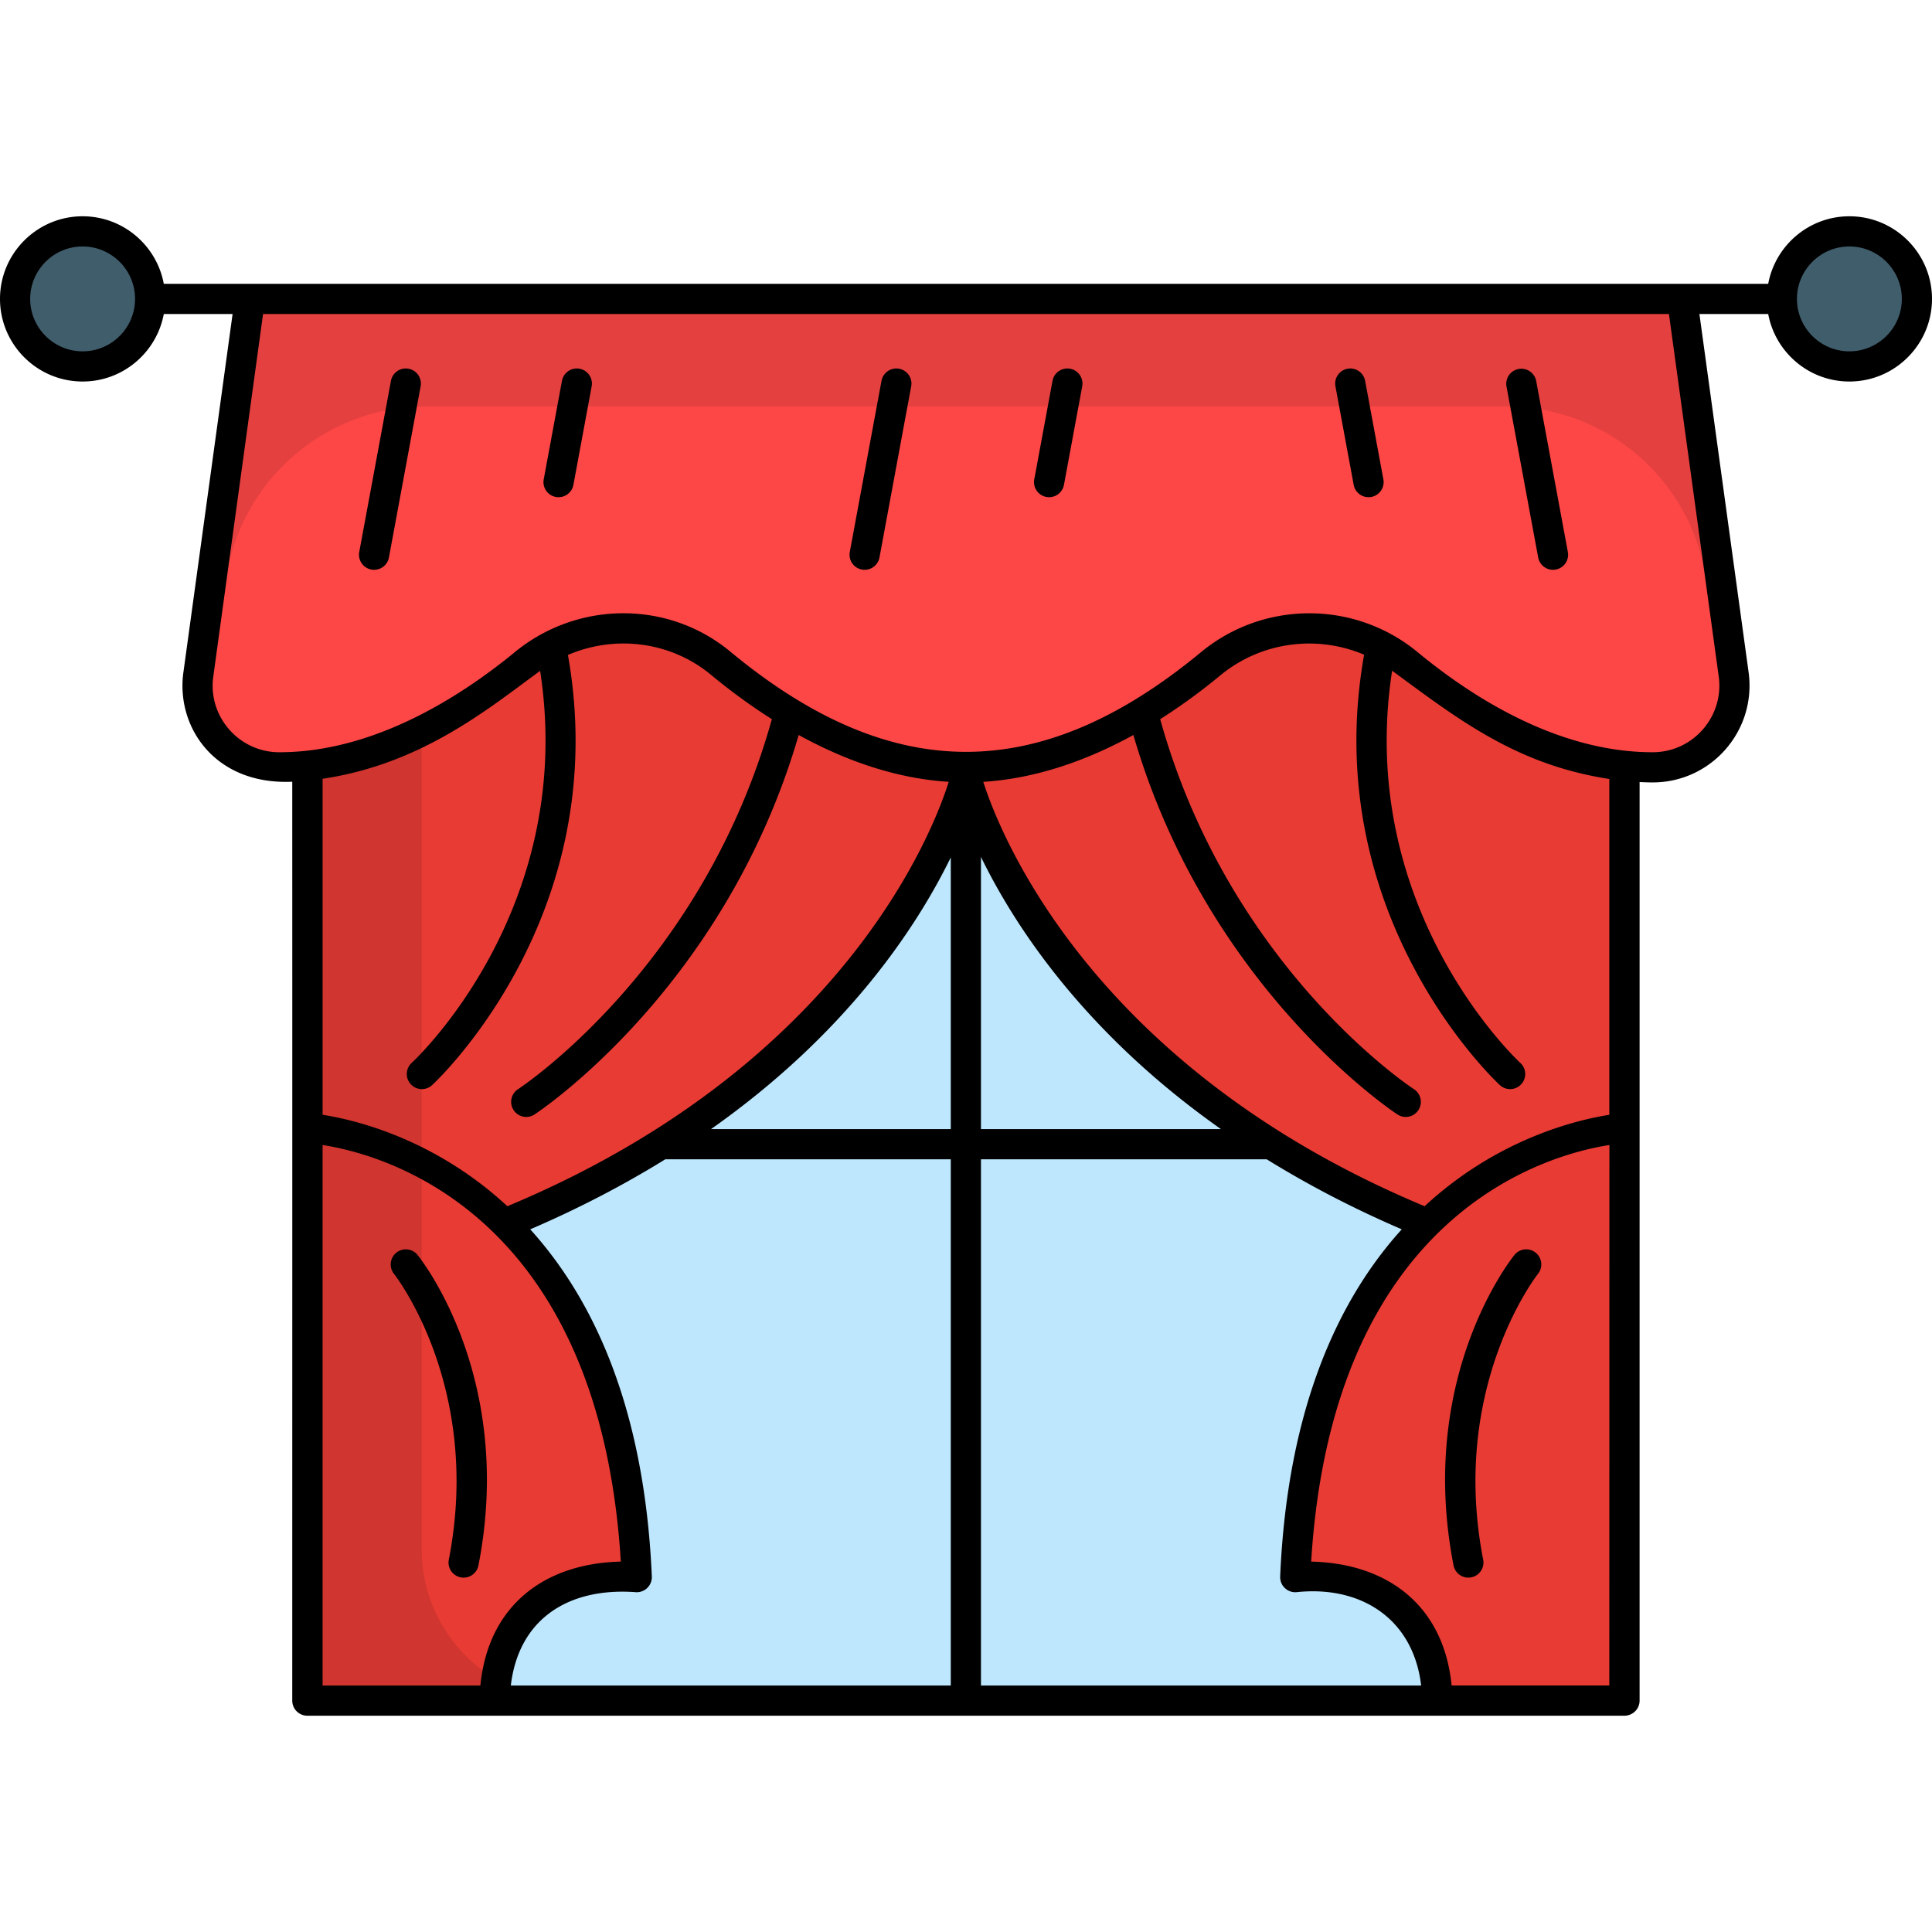
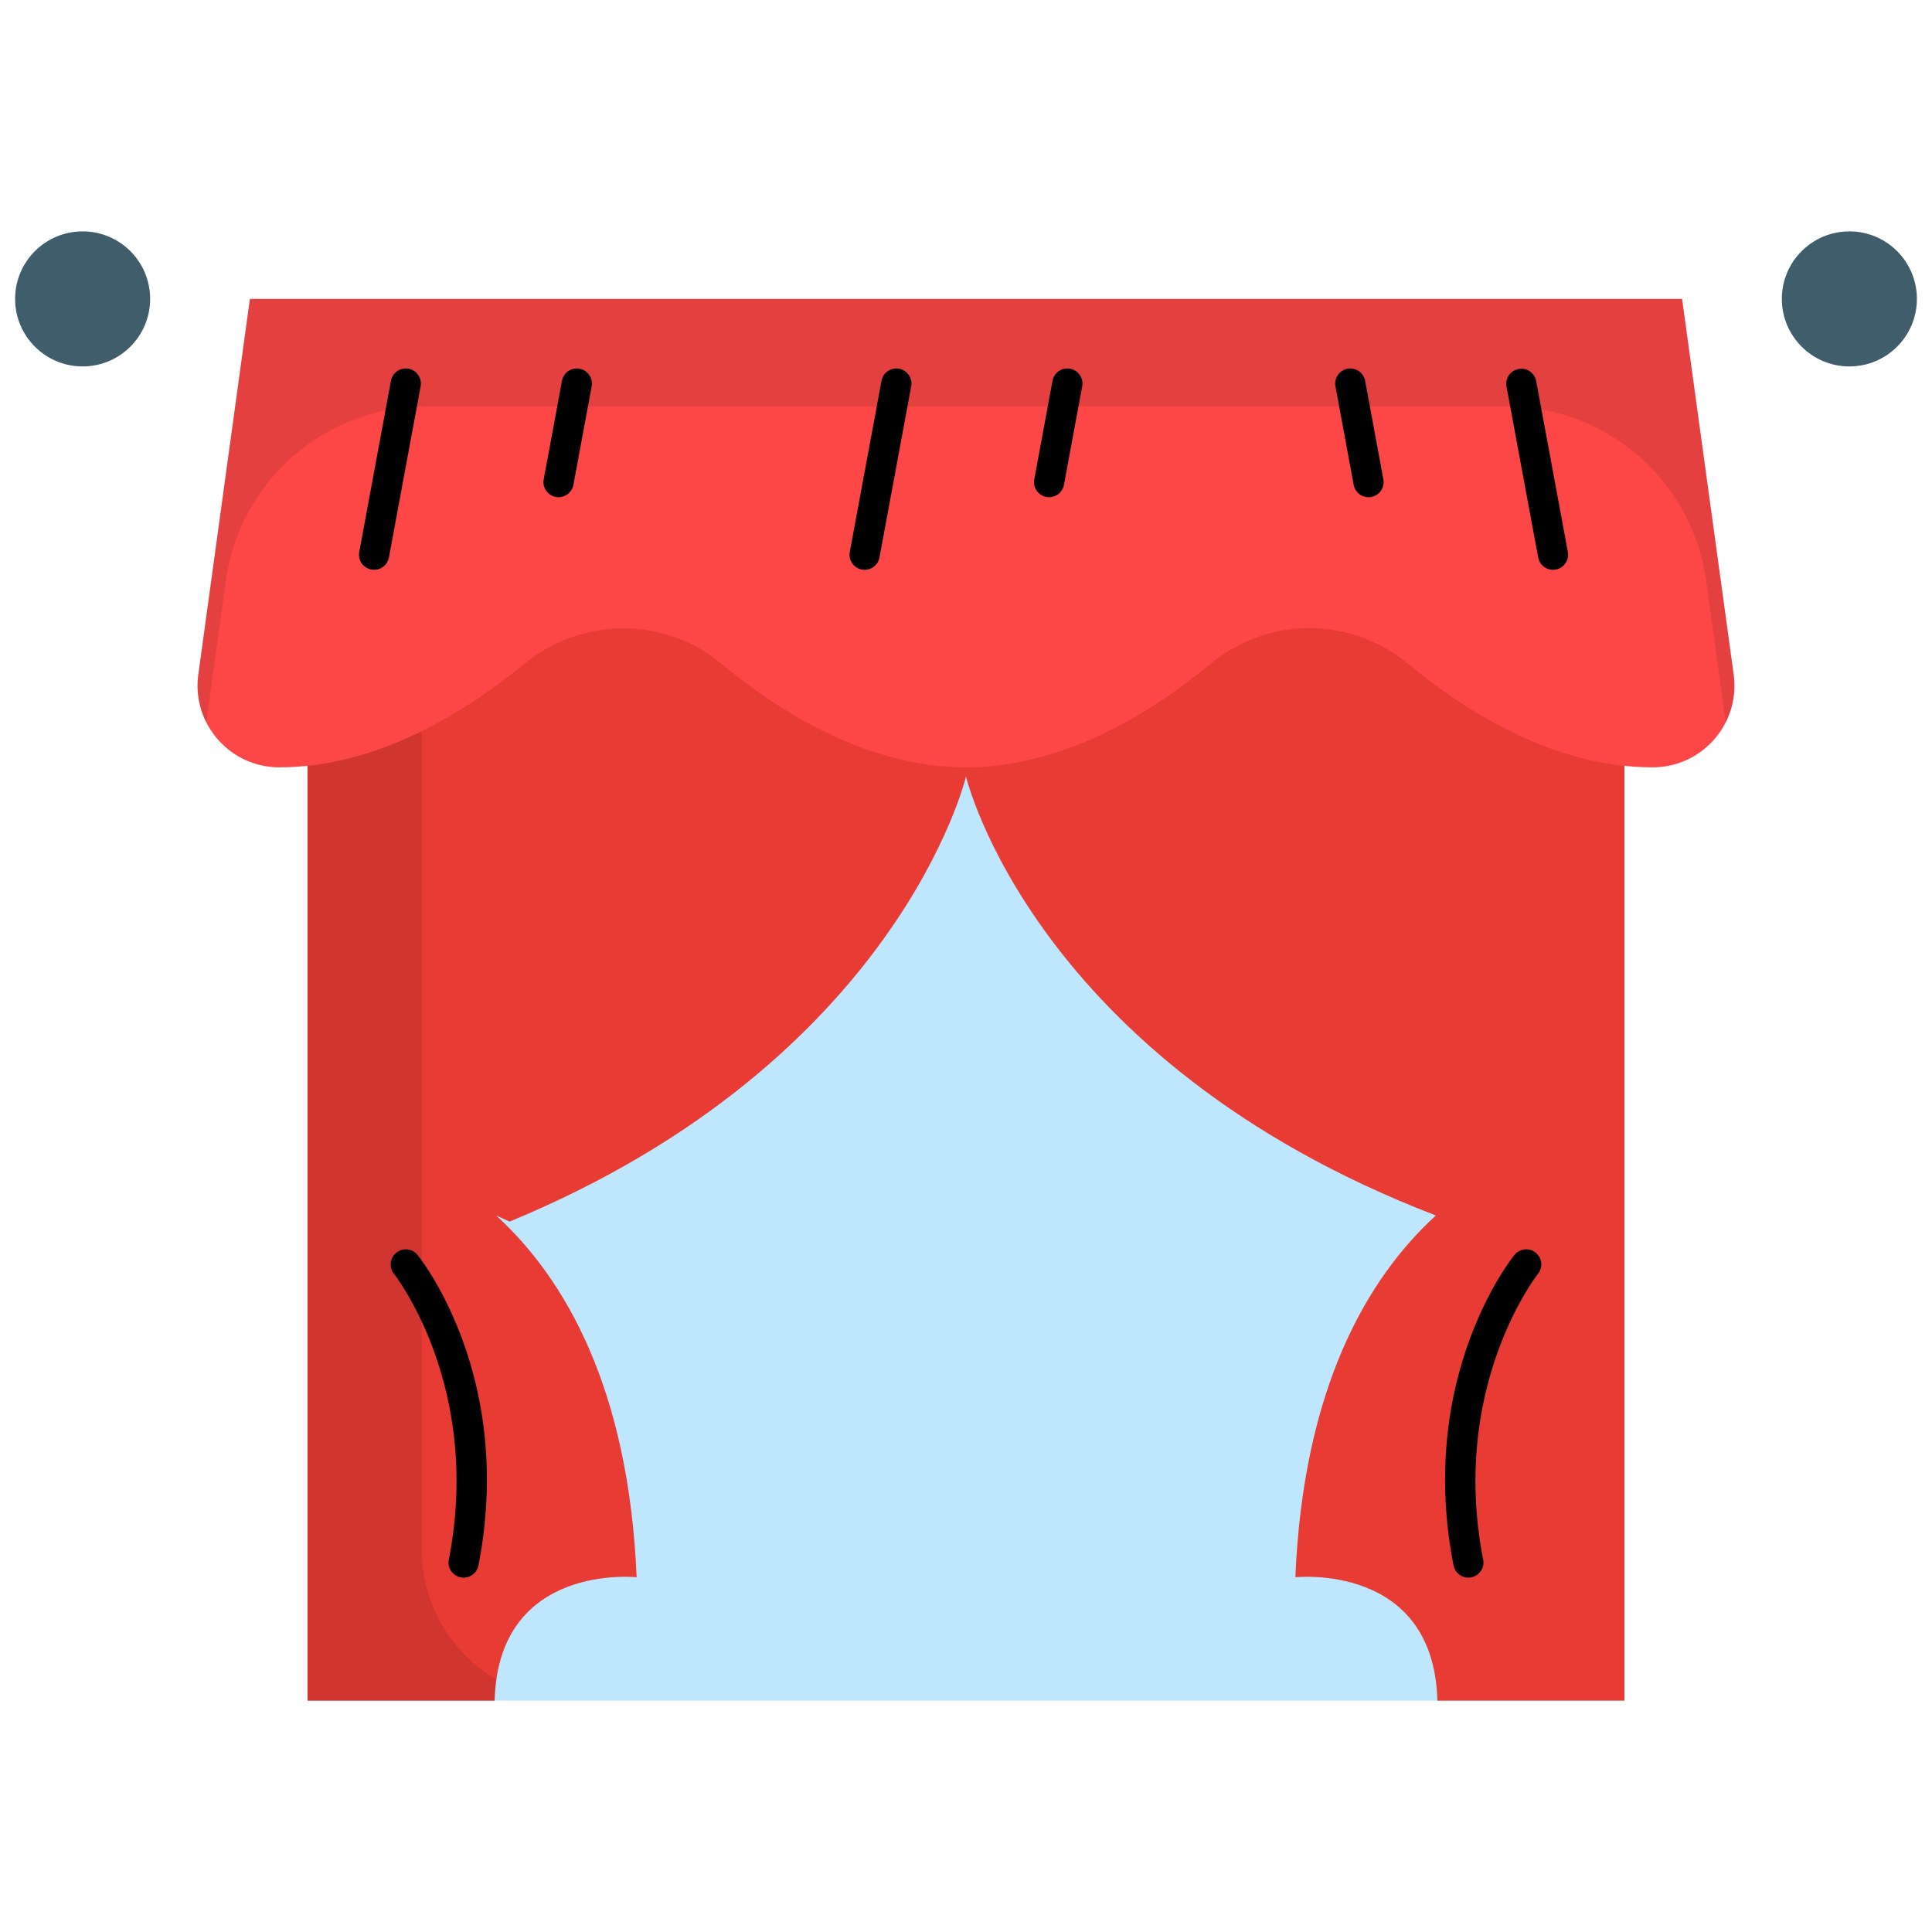
<svg xmlns="http://www.w3.org/2000/svg" viewBox="0 0 512 512" id="curtain">
  <path fill="#bee7fd" d="M81.449 101.649h349.035v349.035H81.449z" />
-   <path fill="#e83b34" d="M430.485 103.904v346.78h-49.563c-.973-36.666-37.639-32.691-37.639-32.691 2.109-50.131 18.982-79.171 37.233-95.882l-3.569 1.622C273.846 281.146 256 205.788 256 205.788s-17.846 75.359-120.947 117.945l-3.569-1.622c18.252 16.711 35.123 45.751 37.233 95.882 0 0-36.666-3.975-37.639 32.691H81.515v-346.78h348.97z" />
+   <path fill="#e83b34" d="M430.485 103.904v346.78h-49.563c-.973-36.666-37.639-32.691-37.639-32.691 2.109-50.131 18.982-79.171 37.233-95.882C273.846 281.146 256 205.788 256 205.788s-17.846 75.359-120.947 117.945l-3.569-1.622c18.252 16.711 35.123 45.751 37.233 95.882 0 0-36.666-3.975-37.639 32.691H81.515v-346.78h348.97z" />
  <path d="M131.564 445.087a60.012 60.012 0 0 0-.487 5.597H81.515v-346.78h70.411c-22.145 0-40.154 17.927-40.154 40.073v266.636c0 14.68 7.95 27.578 19.792 34.474z" opacity=".1" />
  <path fill="#fd4746" d="m445.775 79.213 13.72 99.933c1.518 12.883-8.549 24.205-21.522 24.205-25.357 0-48.31-13.783-64.819-27.427-15.276-12.625-37.06-12.625-52.336 0-16.509 13.643-39.462 27.427-64.818 27.427-25.457 0-48.491-13.892-65.014-27.588-15.083-12.503-37.013-12.225-52.128.239l-.493.406c-16.49 13.399-39.31 26.943-64.338 26.943-12.973 0-23.039-11.322-21.522-24.205l13.72-99.933h379.55z" />
  <path d="m457.335 191.511-5.192-37.639c-3.651-26.445-26.282-46.156-52.97-46.156H112.825c-26.688 0-49.319 19.711-52.97 46.156l-5.192 37.639c-1.46-2.92-2.352-6.328-2.352-9.816 0-.892.081-1.703.162-2.515l13.79-99.938h379.471l13.79 99.938c.488 4.381-.323 8.68-2.189 12.331z" opacity=".1" />
  <circle cx="490.104" cy="79.213" r="17.895" fill="#405d6b" />
  <circle cx="21.896" cy="79.213" r="17.895" fill="#405d6b" />
  <path d="M105.035 331.973a4.003 4.003 0 0 0-.613 5.621c.236.293 23.455 29.931 14.519 75.729a4.001 4.001 0 0 0 3.16 4.692 4.002 4.002 0 0 0 4.692-3.16c9.68-49.604-15.084-80.971-16.143-82.282a3.992 3.992 0 0 0-5.615-.6zm284.862 86.04a4 4 0 0 0 3.16-4.692c-8.935-45.797 14.283-75.435 14.52-75.729a4.003 4.003 0 0 0-.613-5.621 3.993 3.993 0 0 0-5.615.599c-1.058 1.311-25.823 32.678-16.143 82.282a3.998 3.998 0 0 0 4.691 3.161z" />
-   <path d="M490.104 57.317c-10.705 0-19.624 7.728-21.511 17.896H43.408c-1.887-10.168-10.806-17.896-21.511-17.896C9.823 57.317.001 67.139.001 79.213c0 12.073 9.822 21.894 21.896 21.894 10.705 0 19.624-7.728 21.511-17.894h18.23l-13.104 95.465c-1.697 14.394 8.702 29.403 28.916 28.489.026 74.355.001 194.963 0 243.516a4 4 0 0 0 4 4h349.034c2.168 0 4.028-1.747 4.028-4.007V207.254c1.158.055 2.314.097 3.463.097 15.319 0 27.3-13.352 25.484-28.75l-13.097-95.388h18.23c1.887 10.166 10.806 17.894 21.511 17.894 12.074 0 21.896-9.822 21.896-21.894.001-12.074-9.821-21.896-21.895-21.896zM21.896 93.107c-7.662 0-13.897-6.232-13.897-13.894s6.234-13.896 13.897-13.896S35.79 71.55 35.79 79.213c.001 7.662-6.232 13.894-13.894 13.894zm121.243 84.672c9.757 63.357-33.535 103.44-34.019 103.877a4.003 4.003 0 0 0-.289 5.649 3.998 3.998 0 0 0 5.645.295c.527-.473 48.351-44.609 36.033-114.034 12.488-5.353 27.186-3.622 37.924 5.278 4.649 3.853 10.083 7.92 16.12 11.743-18.34 65.832-66.68 97.68-67.255 98.048a4.002 4.002 0 0 0-1.205 5.525 3.998 3.998 0 0 0 5.522 1.211c.597-.382 50.403-33.082 70.043-100.59 11.723 6.453 25.267 11.511 39.767 12.411-4.033 12.821-27.799 75.235-116.963 112.47-19.375-17.953-40.509-22.914-48.972-24.233v-89.045c26.228-3.921 43.747-18.43 57.649-28.605zm157.217 17.002c19.644 67.497 69.43 100.208 70.027 100.59a4.001 4.001 0 0 0 5.525-1.213 3.998 3.998 0 0 0-1.213-5.525c-.572-.366-48.899-32.122-67.236-98.047 5.328-3.376 10.643-7.226 15.908-11.578 10.88-8.991 25.658-10.806 38.136-5.503-12.354 69.459 35.491 113.622 36.019 114.096a3.998 3.998 0 0 0 5.645-.295 4.004 4.004 0 0 0-.289-5.649c-.484-.438-43.719-40.551-33.954-103.916 17.514 12.874 32.919 24.921 57.56 28.699v88.995c-8.479 1.325-29.59 6.292-48.948 24.228-88.913-37.139-112.875-99.619-116.955-112.468 12.914-.81 26.344-5.03 39.775-12.414zM426.51 303.442l-.027 143.234h-41.791c-2.083-21.273-17.042-32.371-37.217-32.836 5.678-92.477 62.767-107.882 79.035-110.398zm-166.544-76.347c9.035 18.533 27.541 46.717 63.596 72.129h-63.596v-72.129zM85.488 446.676V303.442c16.268 2.516 73.355 17.922 79.035 110.398-20.209.466-35.136 11.593-37.216 32.836H85.488zm166.479.008H135.373c2.076-17.606 15.204-26.002 32.942-24.752a4.002 4.002 0 0 0 4.426-4.149c-1.953-45.302-15.852-73.925-32.225-91.996 13.344-5.739 25.204-12.01 35.797-18.565h75.654v139.462zm-63.532-147.462c35.971-25.353 54.474-53.464 63.532-71.999v71.999h-63.532zm71.531 8.001h75.72c10.593 6.553 22.452 12.823 35.796 18.562-16.373 18.07-30.272 46.695-32.225 91.999a4.008 4.008 0 0 0 4.418 4.151c16.893-1.778 30.85 6.965 32.947 24.75H259.966V307.223zm195.556-127.608c1.233 10.463-6.941 19.736-17.549 19.736-24.953 0-47.635-14.416-62.27-26.509-16.645-13.754-40.791-13.75-57.433-.002-42.604 35.217-82.007 35.256-124.73-.156-16.455-13.641-40.52-13.543-57.229.234l-.469.387c-14.623 11.883-37.217 26.047-61.815 26.047-10.643 0-18.773-9.339-17.559-19.66l13.244-96.479h372.575l13.235 96.402zm34.582-86.508c-7.662 0-13.894-6.232-13.894-13.894s6.232-13.896 13.894-13.896 13.897 6.234 13.897 13.896-6.235 13.894-13.897 13.894z" />
  <path d="M98.41 150.939a4.003 4.003 0 0 0 4.662-3.205l8.401-45.355a4.002 4.002 0 0 0-3.205-4.662 3.995 3.995 0 0 0-4.662 3.205l-8.401 45.355a4 4 0 0 0 3.205 4.662zm48.888-19.243a4.003 4.003 0 0 0 4.662-3.205l4.836-26.112a4.002 4.002 0 0 0-3.205-4.662 3.992 3.992 0 0 0-4.662 3.205l-4.836 26.112a4.002 4.002 0 0 0 3.205 4.662zm81.111 19.243a4.003 4.003 0 0 0 4.662-3.205l8.403-45.355a4.002 4.002 0 0 0-3.205-4.662 3.995 3.995 0 0 0-4.662 3.205l-8.403 45.355a4 4 0 0 0 3.205 4.662zm48.888-19.243a4.003 4.003 0 0 0 4.662-3.205l4.838-26.112a4.002 4.002 0 0 0-3.205-4.662 3.992 3.992 0 0 0-4.662 3.205l-4.838 26.112a4.001 4.001 0 0 0 3.205 4.662zm134.996 19.243a4 4 0 0 0 3.205-4.662l-8.401-45.355a4.001 4.001 0 0 0-7.867 1.457l8.401 45.355a4.004 4.004 0 0 0 4.662 3.205zm-48.889-19.243a4.001 4.001 0 0 0 3.205-4.662l-4.836-26.112a4 4 0 0 0-7.867 1.457l4.836 26.112a4.005 4.005 0 0 0 4.662 3.205z" />
</svg>